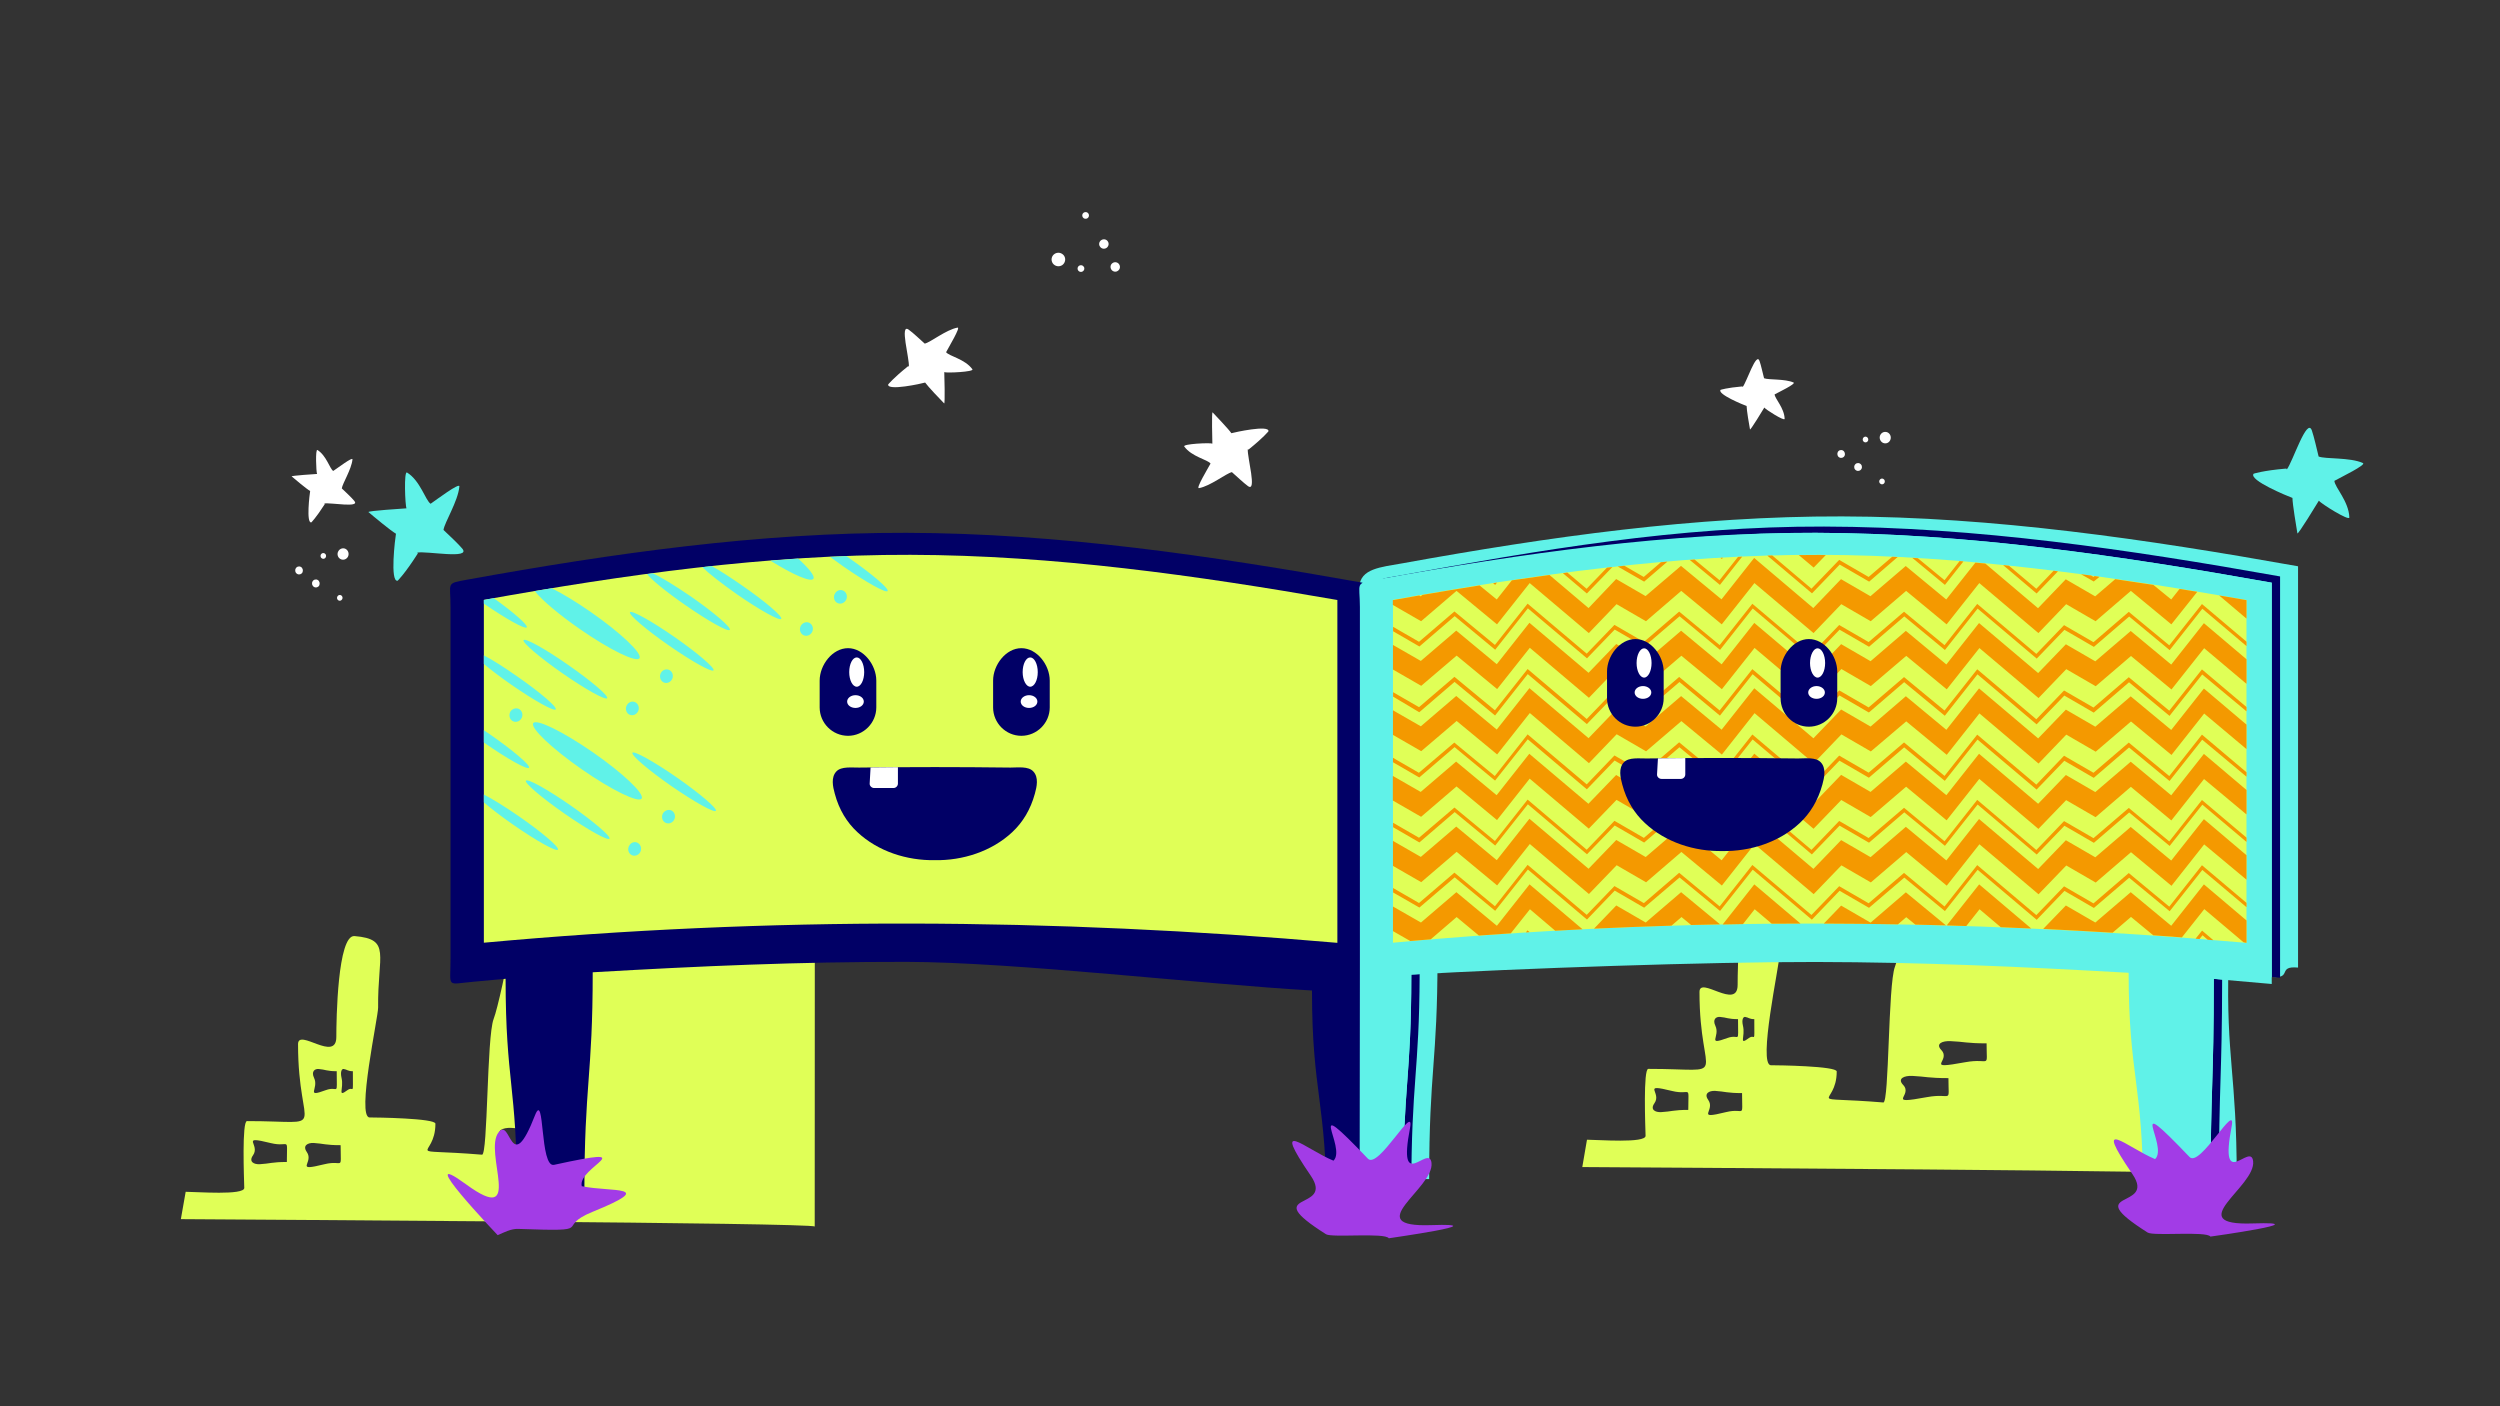
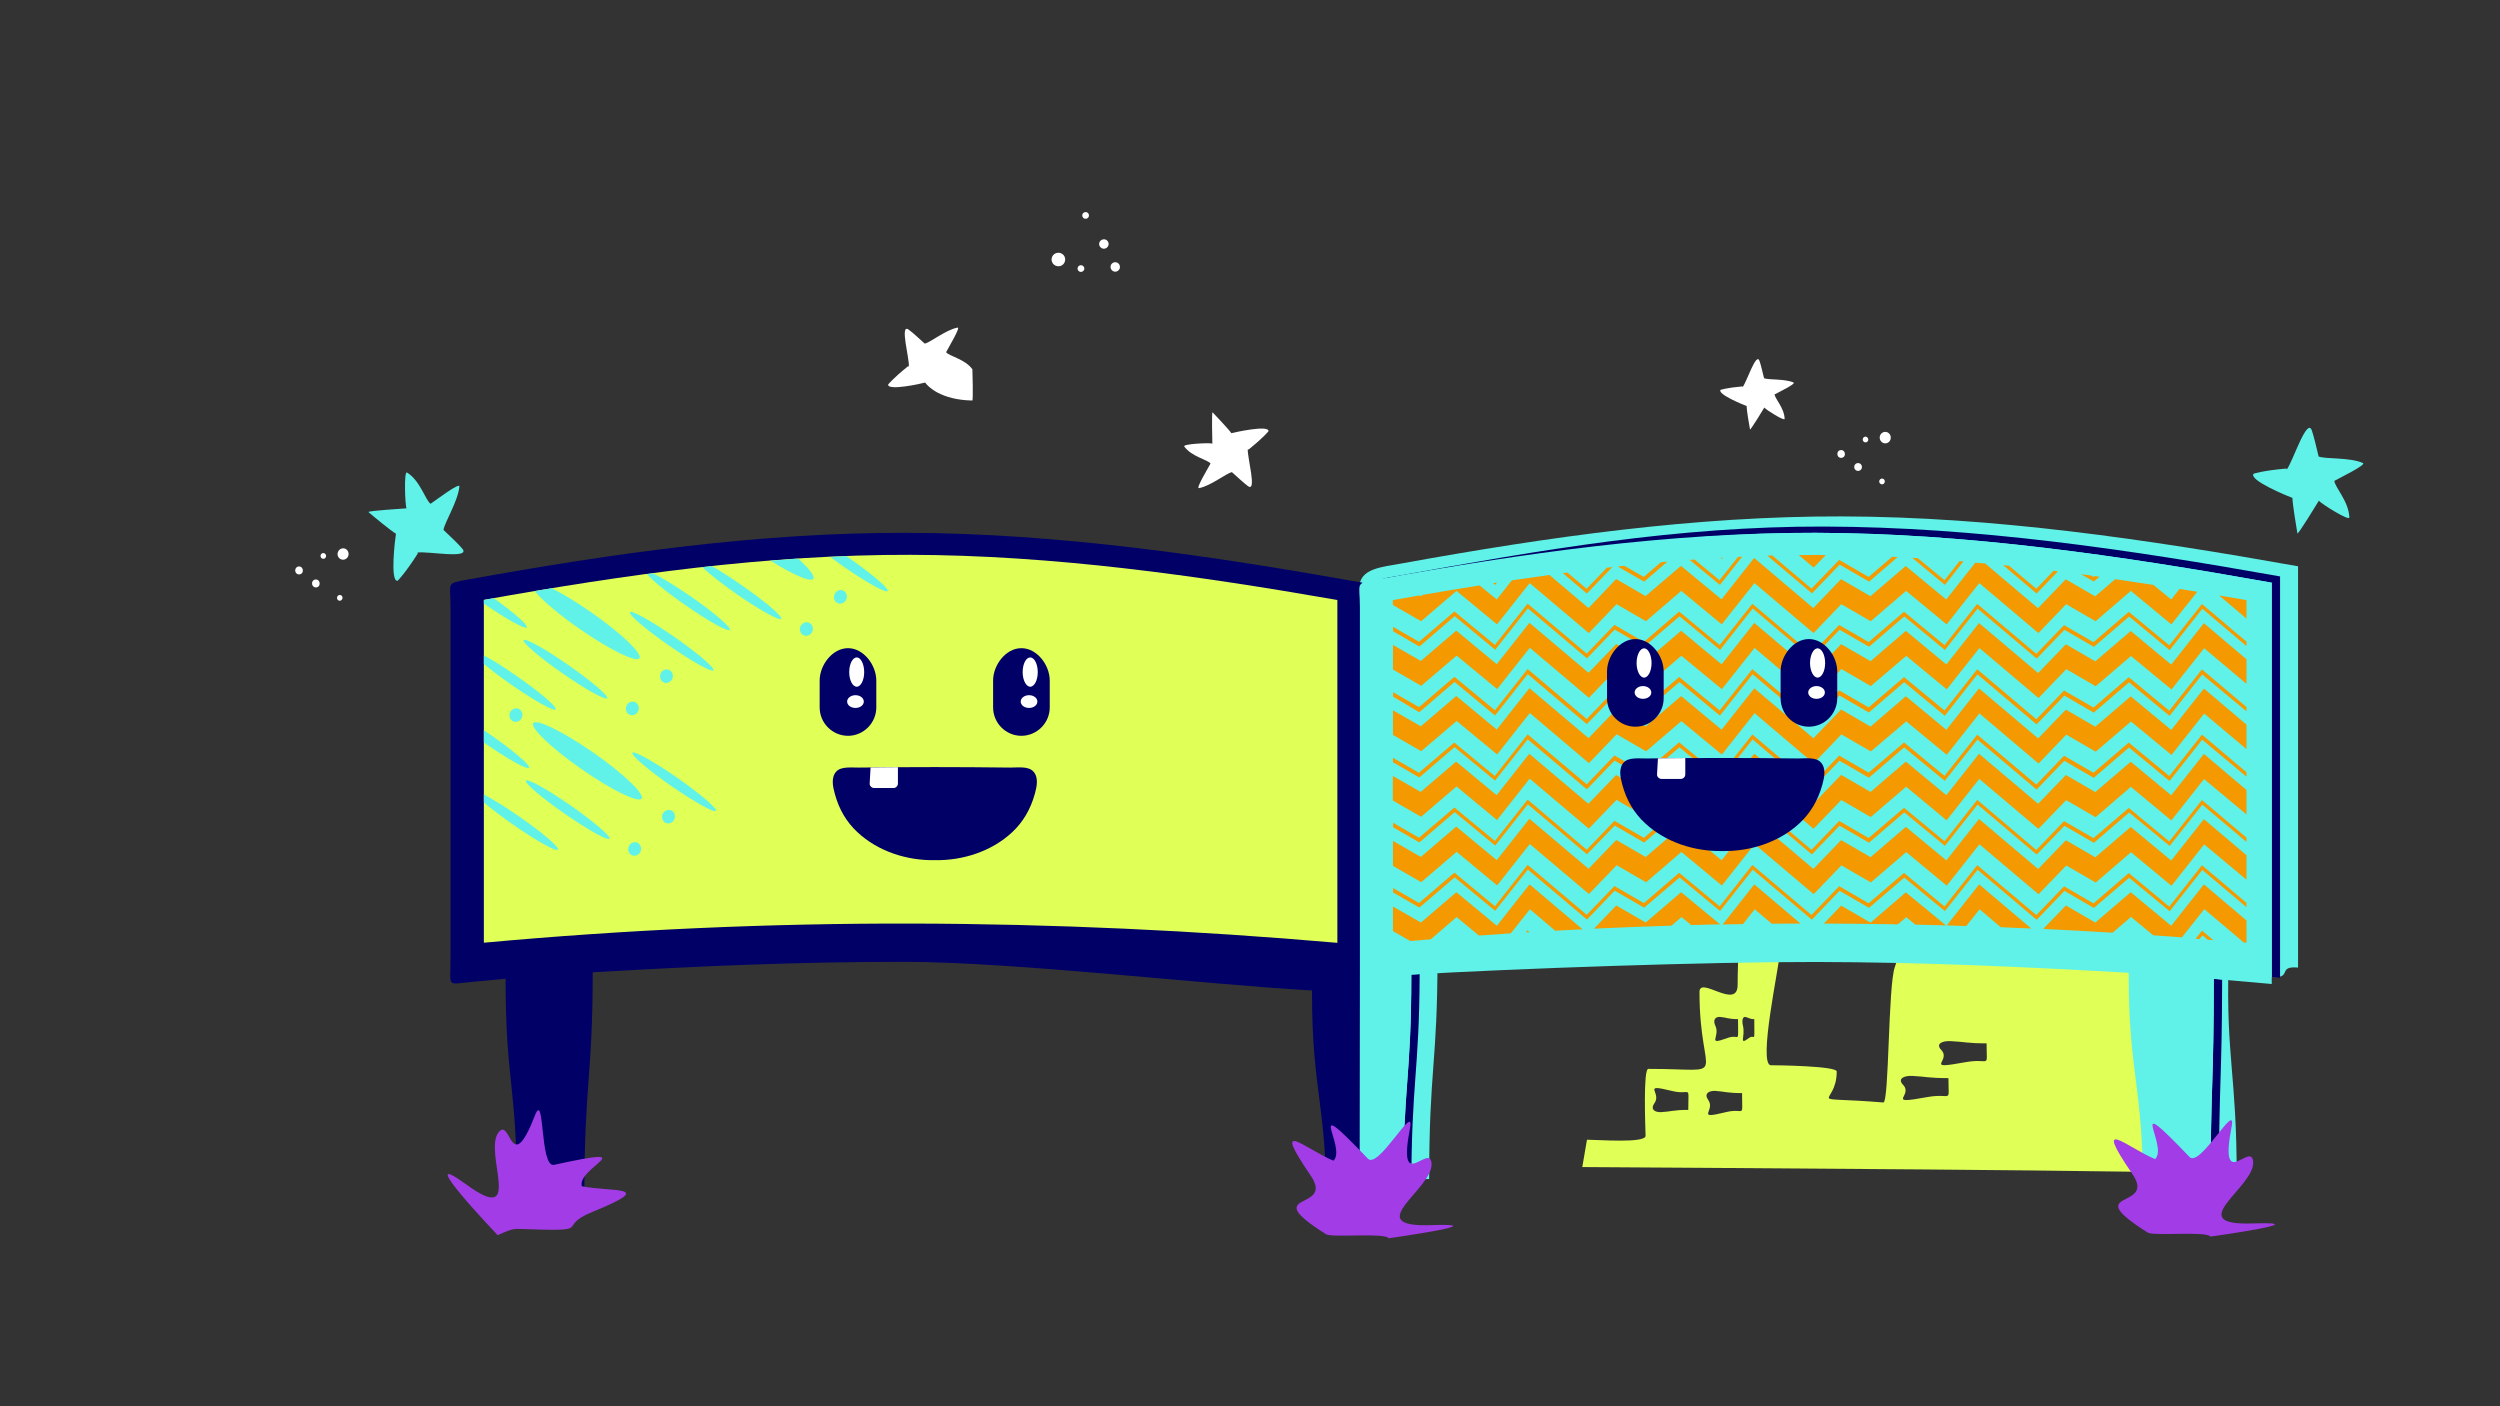
<svg xmlns="http://www.w3.org/2000/svg" id="Camada_1" x="0px" y="0px" viewBox="0 0 1920 1080" style="enable-background:new 0 0 1920 1080;" xml:space="preserve">
  <rect x="0" y="0" width="1920" height="1080" fill="#333333" stroke="none" />
  <style type="text/css">	.st0{fill-rule:evenodd;clip-rule:evenodd;fill:#E0FF57;}	.st1{fill-rule:evenodd;clip-rule:evenodd;fill:#60F2E8;}	.st2{fill-rule:evenodd;clip-rule:evenodd;fill:#010066;}	.st3{fill-rule:evenodd;clip-rule:evenodd;fill:#A23CE6;}	.st4{fill-rule:evenodd;clip-rule:evenodd;fill:#FFFFFF;}	.st5{fill-rule:evenodd;clip-rule:evenodd;fill:#F49900;}</style>
  <path class="st0" d="M1215.2,896.3l3.6-21c8.2,0,45.1,2.9,45-3c-0.2-7.3-1.9-51.4,2.1-51.4c65,0,39.3,11.3,39.3-59.1 c0-12.5,29.3,14.3,29.3-5.4c0-12.6,0.9-78.7,14-77.6c28.5,2.4,17.6,14.3,18.1,54.9c0.1,7.1-16.8,84.4-6.5,84.4 c4.8,0,50.5,0.6,50.5,4.8c0,28-27.9,18.6,35.8,23.8c4.5,0.4,3.6-90.4,8.9-104.2c6.2-16,26.9-124.5,26.9-143.9 c0-36.1-3.7-39.9,43.6-39.9c15.6,0,8.4-3,13.1,20.1c2.9,14.3-2.9,52.4,4.8,52.4c27.4,0,23-4.1,23-42.9c0-16-0.5-10.5,25.7-10.5 c-0.8,8.2,9.7,41.8,0.2,64.1c-0.4,0.8,35.1,20,37.7,5.8c4.2-22.9,7.6-45,5.2-68.7c19.1-3.2,66.5,3,66.5,13.7l-0.1,309.2 C1701.9,898.9,1262.8,896.7,1215.2,896.3L1215.2,896.3z M1490.9,806.4c8.1,8.5-14.4,15.4,18.3,9.4c19.7-3.6,16.5,5.9,16.5-14.5 c-15.4,0-17.4-1.3-27.7-1.7C1491.8,799.3,1486.3,801.5,1490.9,806.4L1490.9,806.4z M1461.6,833.2c8.1,8.4-14.4,15.4,18.3,9.4 c19.7-3.6,16.5,5.9,16.5-14.6c-15.4,0-17.4-1.2-27.7-1.7C1462.5,826,1456.9,828.3,1461.6,833.2L1461.6,833.2z M1270.6,847.3 c6-8.5-10.7-15.4,13.7-9.4c14.7,3.6,12.3-5.9,12.3,14.5c-11.5,0-13,1.3-20.7,1.7C1271.2,854.4,1267.1,852.2,1270.6,847.3 L1270.6,847.3z M1311.9,844.7c6,8.4-10.7,15.4,13.7,9.4c14.7-3.6,12.3,5.9,12.3-14.6c-11.5,0-13-1.2-20.7-1.7 C1312.6,837.6,1308.4,839.8,1311.9,844.7L1311.9,844.7z M1317.4,787.8c4,8.5-7.2,15.4,9.2,9.4c9.8-3.6,8.2,5.9,8.2-14.5 c-7.7,0-8.7-1.3-13.8-1.7C1317.9,780.7,1315.1,782.9,1317.4,787.8L1317.4,787.8z M1338.6,787.8c2,8.5-3.6,15.4,4.6,9.4 c4.9-3.6,4.1,5.9,4.1-14.5c-3.9,0-4.4-1.3-7-1.7C1338.9,780.7,1337.4,782.9,1338.6,787.8L1338.6,787.8z M1490.8,590.5 c6-8.5-10.7-15.4,13.7-9.4c14.7,3.6,12.3-5.9,12.3,14.5c-11.5,0-13,1.3-20.7,1.7C1491.5,597.6,1487.3,595.4,1490.8,590.5 L1490.8,590.5z" />
  <path class="st1" d="M1077.2,432.6c112.5-20.4,225-36.3,337.5-36c116.8,0.3,233.5,17.5,350.2,38.3c0,51.4,0,102.8,0,154.1 c0,51.4,0,102.7,0,154.1c-16.4-1.5-3.9,8.6-20.2,7.2c0,3.1-33.1-12.6-33.2-9.8c-1.9,72.3,6.3,84.8,6.3,163.4c-17.3,0-34.5,0-51.8,0 c0-84.5-11.1-89.9-11.1-169.4c-83.2-4.7-157.1-8.1-240.3-8.3c-83.1-0.1-227.4,4.9-310.6,9.7c0,80.2-6.4,85.3-6.4,169.6 c-17.3,0-16,0.7-33.3,0.7l0.2-182c0-45.1,0-90.1,0-135.2c0-45.1-22.4-93-20.6-138.1C1044.7,436.6,1060.4,435.6,1077.2,432.6 L1077.2,432.6z" />
  <path class="st2" d="M1071.6,442.6c112.5-20.4,216.7-38.5,329.3-38.2c116.8,0.3,233.5,17.5,350.2,38.3c0,51.4,0,102.8,0,154.1 c0,51.4,0,102.7,0,154.1l-6.4-0.6V601.6c0-51.4,0-102.7,0-154.1c-116.8-20.8-233.5-38-350.2-38.3c-112.6-0.3-216.8,17.8-329.3,38.2 c-2.7,0.5-4.8,0.9-6.6,1.3C1059.1,444.7,1061.7,444.3,1071.6,442.6L1071.6,442.6z M1706.6,752.3c-0.1,76.4-2.5,79.5-2.5,159.3h-6.4 c0.1-77,2.5-79.8,2.5-159.9L1706.6,752.3z M1090.3,748.1c-0.3,75.9-6.4,82.4-6.4,165.2c-2.5,0-4.6,0-6.4,0.1 c0.3-79.8,6.4-86.2,6.4-164.9C1086,748.4,1088.1,748.2,1090.3,748.1L1090.3,748.1z" />
-   <path class="st0" d="M138.9,936.3l3.7-21c8.2,0,45.1,2.9,45-3c-0.2-7.3-1.9-51.3,2.1-51.3c65,0,39.2,11.3,39.2-59.1 c0-12.5,29.4,14.3,29.4-5.5c0-12.6,0.9-78.7,14-77.5c28.5,2.4,17.6,14.3,18.1,54.9c0.1,7.1-16.8,84.4-6.5,84.4 c4.8,0,50.5,0.6,50.5,4.8c0,28-27.9,18.6,35.8,23.8c4.5,0.4,3.6-90.4,8.9-104.2c6.2-16,26.9-124.5,26.9-143.9 c0-36.1-3.8-39.9,43.6-39.9c15.6,0,8.4-3,13.1,20.1c2.9,14.3-2.9,52.4,4.8,52.4c27.4,0,23-4.1,23-42.9c0-16-0.5-10.5,25.7-10.5 c-0.9,8.2,9.7,41.8,0.2,64.1c-0.4,0.8,35.1,20,37.7,5.8c4.2-22.9,7.6-45,5.2-68.7c19.1-3.2,66.5,3,66.5,13.7L625.7,942 C625.6,939,186.6,936.7,138.9,936.3L138.9,936.3z M414.7,846.4c8.1,8.5-14.4,15.4,18.3,9.4c19.7-3.6,16.5,5.9,16.5-14.5 c-15.4,0-17.4-1.3-27.7-1.7C415.6,839.3,410,841.5,414.7,846.4L414.7,846.4z M385.3,873.1c8.1,8.5-14.4,15.4,18.3,9.4 c19.7-3.6,16.5,5.9,16.5-14.6c-15.4,0-17.4-1.2-27.7-1.7C386.2,866,380.6,868.3,385.3,873.1L385.3,873.1z M194.3,887.3 c6-8.5-10.7-15.4,13.7-9.4c14.7,3.6,12.3-5.9,12.3,14.5c-11.5,0-13.1,1.3-20.7,1.7C195,894.4,190.8,892.2,194.3,887.3L194.3,887.3z  M235.6,884.7c6,8.4-10.7,15.4,13.7,9.4c14.7-3.6,12.3,5.9,12.3-14.6c-11.5,0-13-1.2-20.7-1.7C236.3,877.6,232.2,879.8,235.6,884.7 L235.6,884.7z M241.2,827.8c4,8.4-7.2,15.4,9.1,9.4c9.9-3.6,8.3,5.9,8.3-14.5c-7.7,0-8.7-1.3-13.8-1.7 C241.6,820.7,238.9,823,241.2,827.8L241.2,827.8z M262.3,827.8c2,8.4-3.6,15.4,4.6,9.4c4.9-3.6,4.1,5.9,4.1-14.5 c-3.9,0-4.4-1.3-7-1.7C262.5,820.7,261.2,823,262.3,827.8L262.3,827.8z M414.6,630.5c6-8.5-10.7-15.4,13.7-9.4 c14.7,3.6,12.3-5.9,12.3,14.5c-11.4,0-13,1.3-20.7,1.7C415.2,637.6,411.1,635.4,414.6,630.5L414.6,630.5z" />
  <path class="st2" d="M358.7,445.2c112.5-20.4,225-36.3,337.5-36c116.8,0.3,233.5,17.5,350.2,38.3c0,51.4,0,102.8,0,154.1 c0,51.4,0,102.7,0,154.1l-2.2,163.1c-17.3,0-8.2,11.3-25.4,11.3c0-84.5-11.2-89.9-11.2-169.4c-83.2-4.7-228.3-21.8-311.4-22 c-83.1-0.1-157.8,3.2-241,8c0,80.2-6.4,85.3-6.4,169.6c-17.3,0-34.5,0-51.8,0c0-82.3-8.7-85.1-8.7-164.6 c-10.5,0.9-14.4,1.3-24.9,2.3c-21,1.9-17.4,4.9-17.4-17.3c0-45.1,0-90.1,0-135.2c0-45.1,0-90.2,0-135.3 C346.1,447.2,342,448.2,358.7,445.2L358.7,445.2z" />
  <path class="st3" d="M382.2,948.6c-0.1-0.1-66.7-70-24.2-39c45.4,33.2,12.8-25,25-40.1c9.5-11.7,9,35.7,27.9-13 c7.6-19.3,3.5,40.5,14.6,38.1c70.8-15.5,17.6,1.9,21.3,16.4c22.8,4.8,59-1,8.5,19.6c-30.6,12.4,5.2,15.4-57.4,13.2 C392.5,943.6,387.1,946.5,382.2,948.6L382.2,948.6z" />
  <path class="st1" d="M1760.6,382.4c-3.1-1.1-34-13.7-29.8-18.6c0,0,7.1-2.4,24.6-3.9c0.6-0.1,0.5-0.2,0.9,0.6 c4.5-5.8,15.5-40.5,19.2-29.9c1.7,4.9,3.8,14.4,5.2,20c5.2,2.1,24,0.5,34,5c3,1.3-17.1,11-21.9,13.7c0.3,4.9,11.1,15.7,11.5,28.1 c0.1,3.1-22.1-10.8-23.4-12.9c-1.2,2-16.2,26.6-16.5,25.1C1763.6,404.8,1760.6,387,1760.6,382.4L1760.6,382.4z" />
  <path class="st0" d="M1027.1,724.1c0-42.9,0-85.8,0-128.8c0-44.8,0-89.6,0-134.5c-108.3-18.9-217.9-34.4-327.9-34.7 c-110-0.3-219.5,15.2-327.6,34.6c0,44.9,0,89.7,0,134.6c0,42.9,0,85.8,0,128.7c108.8-10,218.6-14.9,327.7-14.7 C808.6,709.5,918.1,714.6,1027.1,724.1L1027.1,724.1z" />
  <path class="st1" d="M650,427.1c-4.2,0.2-8.4,0.4-12.5,0.6c3.1,2.3,6.5,4.7,10,7.2c17.7,12.3,33.1,20.9,34.2,19 c1.2-1.8-12.2-13.3-30-25.6C651.1,427.9,650.6,427.5,650,427.1L650,427.1z M613,429c-7.1,0.5-14.2,1-21.3,1.6 c17.3,10.8,31.1,16.8,33,13.9C626,442.4,621.3,436.6,613,429L613,429z M546.7,434.8c-2.4,0.3-4.8,0.5-7.3,0.8 c5,4.9,14.8,12.5,26.4,20.7c17.7,12.3,33.1,20.8,34.2,19c1.2-1.8-12.2-13.3-30-25.6C561.1,443.5,552.9,438.2,546.7,434.8 L546.7,434.8z M501.3,440.3c-1.5,0.2-2.9,0.4-4.3,0.6c2.9,4,14.7,13.7,29.3,23.8c17.7,12.3,33,20.9,34.2,19 c1.2-1.8-12.2-13.3-29.9-25.6C518.3,449.7,507.4,443,501.3,440.3L501.3,440.3z M423.8,451.8c-4.4,0.7-8.7,1.5-13.1,2.2 c5.6,7,18.6,18,34.6,29.1c23,16,43.5,26,45.8,22.4c2.4-3.6-14.4-19.5-37.4-35.5C442.5,462.2,432,455.9,423.8,451.8L423.8,451.8z  M379.2,459.4c-2.5,0.5-5.1,0.9-7.6,1.4v2.8c17.2,11.8,31.8,20,33,18.2C405.6,480.1,394.6,470.4,379.2,459.4L379.2,459.4z  M371.6,503.3v6.6c5.3,4.5,12.7,10.1,21,15.9c17.7,12.3,33.1,20.8,34.2,19c1.2-1.8-12.2-13.3-30-25.6 C387,512.3,377.9,506.6,371.6,503.3L371.6,503.3z M371.6,560.8v9.4l0.5,0.4c17.7,12.3,33,20.9,34.2,19c1.2-1.8-12.3-13.3-30-25.6 C374.7,562.9,373.1,561.8,371.6,560.8L371.6,560.8z M371.6,610.2v6c5.4,4.7,13.5,10.9,22.7,17.3c17.7,12.3,33.1,20.9,34.2,19 c1.2-1.8-12.2-13.3-30-25.6C387.8,619.5,377.9,613.4,371.6,610.2L371.6,610.2z M622.2,478.7c2.2,1.6,2.8,4.8,1.2,7.2 c-1.6,2.4-4.6,3.1-6.9,1.6c-2.3-1.6-2.8-4.8-1.3-7.2C616.8,477.9,619.9,477.1,622.2,478.7L622.2,478.7z M648.3,454 c2.2,1.6,2.8,4.8,1.2,7.2c-1.6,2.4-4.6,3.1-6.9,1.6c-2.2-1.5-2.8-4.8-1.2-7.2C642.9,453.1,646,452.4,648.3,454L648.3,454z  M488.5,539.7c2.2,1.6,2.8,4.8,1.2,7.2s-4.6,3.1-6.9,1.6c-2.2-1.6-2.8-4.8-1.2-7.2C483.2,538.8,486.2,538.1,488.5,539.7L488.5,539.7 z M436.4,510.7c17.7,12.3,31.1,23.7,29.9,25.5s-16.5-6.7-34.2-19s-31.1-23.8-30-25.6C403.3,489.8,418.7,498.3,436.4,510.7 L436.4,510.7z M518,489.2c17.7,12.3,31.1,23.8,30,25.6c-1.2,1.8-16.5-6.7-34.2-19s-31.1-23.8-30-25.6 C485,468.4,500.3,476.9,518,489.2L518,489.2z M514.6,514.9c2.3,1.6,2.8,4.8,1.3,7.2c-1.6,2.4-4.6,3.2-6.9,1.6 c-2.2-1.6-2.8-4.8-1.2-7.3C509.3,514.1,512.3,513.4,514.6,514.9L514.6,514.9z M399.1,544.8c2.2,1.6,2.8,4.8,1.2,7.2 s-4.6,3.1-6.9,1.6c-2.3-1.6-2.8-4.8-1.3-7.3C393.8,544,396.9,543.3,399.1,544.8L399.1,544.8z M490.2,647.6c2.3,1.6,2.8,4.8,1.3,7.2 c-1.6,2.4-4.7,3.1-6.9,1.6c-2.3-1.6-2.8-4.8-1.2-7.2C484.9,646.7,488,646,490.2,647.6L490.2,647.6z M438.1,618.5 c17.7,12.3,31.1,23.8,30,25.6c-1.2,1.8-16.5-6.7-34.2-19s-31.1-23.7-30-25.5C405.1,597.7,420.4,606.2,438.1,618.5L438.1,618.5z  M519.8,597.1c17.7,12.3,31.1,23.8,30,25.6c-1.2,1.8-16.5-6.8-34.2-19c-17.7-12.3-31.1-23.8-29.9-25.6 C486.7,576.3,502.1,584.8,519.8,597.1L519.8,597.1z M516.3,622.8c2.2,1.6,2.8,4.8,1.2,7.2s-4.6,3.1-6.9,1.6 c-2.3-1.6-2.8-4.8-1.3-7.2C511,622,514.1,621.3,516.3,622.8L516.3,622.8z M455.4,577.8c23,16,39.7,31.8,37.4,35.5 c-2.3,3.6-22.9-6.4-45.9-22.4s-39.7-31.8-37.4-35.5C411.9,551.8,432.4,561.9,455.4,577.8L455.4,577.8z" />
  <path class="st4" d="M1341.4,311.8c-2.1-0.7-22.7-9.1-20-12.4c0,0,4.8-1.6,16.4-2.6c0.5-0.1,0.3-0.1,0.6,0.4 c3.1-3.9,10.4-27.1,12.9-20c1.2,3.3,2.5,9.6,3.5,13.3c3.5,1.4,16,0.3,22.7,3.3c2,0.9-11.4,7.4-14.6,9.1c0.2,3.3,7.5,10.5,7.7,18.8 c0.1,2.1-14.8-7.3-15.6-8.7c-0.8,1.4-10.8,17.8-11,16.8C1343.4,326.8,1341.4,314.8,1341.4,311.8L1341.4,311.8z" />
-   <path class="st4" d="M1500.8,578.2c2.1,0.7,22.7,9.1,19.9,12.4c0,0-4.7,1.6-16.4,2.6c-0.5,0.1-0.4,0.1-0.7-0.4 c-3,3.9-10.3,27.1-12.8,20c-1.2-3.3-2.6-9.6-3.5-13.3c-3.5-1.4-16-0.3-22.7-3.3c-2-0.9,11.4-7.4,14.6-9.1 c-0.2-3.3-7.5-10.5-7.7-18.8c-0.1-2.1,14.8,7.3,15.6,8.7c0.8-1.4,10.8-17.8,11-16.8C1498.8,563.2,1500.8,575.1,1500.8,578.2 L1500.8,578.2z" />
-   <path class="st1" d="M1668.9,667.1c2.5-0.9,26.8-10.8,23.5-14.7c0,0-5.6-1.9-19.4-3.2c-0.5,0-0.4-0.1-0.7,0.5 c-3.6-4.5-12.2-31.9-15.2-23.5c-1.4,3.9-3,11.3-4.1,15.7c-4.1,1.7-18.9,0.4-26.9,3.9c-2.3,1.1,13.5,8.7,17.3,10.7 c-0.3,3.9-8.8,12.4-9.1,22.2c-0.1,2.4,17.4-8.5,18.4-10.2c1,1.6,12.8,21,13,19.9C1666.6,684.8,1668.9,670.8,1668.9,667.1 L1668.9,667.1z" />
  <path class="st4" d="M1672.1,567.5c-2.1-0.7-22.7-9.1-20-12.4c0,0,4.8-1.6,16.4-2.6c0.5-0.1,0.3-0.1,0.6,0.4 c3.1-3.9,10.3-27.1,12.9-20c1.2,3.3,2.5,9.6,3.5,13.4c3.5,1.4,16,0.3,22.7,3.3c2,0.9-11.4,7.4-14.6,9.1c0.2,3.3,7.4,10.5,7.7,18.8 c0.1,2.1-14.8-7.3-15.6-8.7c-0.9,1.4-10.8,17.8-11,16.8C1674.1,582.5,1672.1,570.6,1672.1,567.5L1672.1,567.5z" />
  <path class="st4" d="M1361.4,568.5c1.6,0,2.9,1.4,2.9,3c0,1.7-1.3,3.1-2.9,3.1s-2.9-1.4-2.9-3.1 C1358.5,569.8,1359.8,568.5,1361.4,568.5L1361.4,568.5z M1358.8,608c1.2,0,2.1,1,2.1,2.2s-0.9,2.2-2.1,2.2s-2.1-1-2.1-2.2 C1356.6,608.9,1357.6,608,1358.8,608L1358.8,608z M1379.8,580.9c1.2,0,2.2,1,2.2,2.2s-1,2.2-2.2,2.2s-2.1-1-2.1-2.2 C1377.7,581.9,1378.7,580.9,1379.8,580.9L1379.8,580.9z M1388.4,591.8c2.4,0,4.2,2,4.2,4.4c0,2.5-1.9,4.4-4.2,4.4 c-2.4,0-4.2-2-4.2-4.4C1384.2,593.8,1386,591.8,1388.4,591.8L1388.4,591.8z M1359.3,585c1.6,0,2.9,1.4,2.9,3.1c0,1.7-1.3,3-2.9,3 s-3-1.4-3-3C1356.3,586.4,1357.7,585,1359.3,585L1359.3,585z" />
  <path class="st4" d="M1647.2,751.3c-1.6,0-3-1.4-3-3.1c0-1.7,1.4-3,3-3s2.9,1.4,2.9,3C1650.1,750,1648.8,751.3,1647.2,751.3 L1647.2,751.3z M1649.8,711.8c-1.2,0-2.2-1-2.2-2.2s1-2.2,2.2-2.2s2.1,1,2.1,2.2S1651,711.8,1649.8,711.8L1649.8,711.8z  M1628.7,738.9c-1.2,0-2.1-1-2.1-2.2s1-2.2,2.1-2.2c1.2,0,2.2,1,2.2,2.2C1630.9,737.9,1629.9,738.9,1628.7,738.9L1628.7,738.9z  M1620.2,728c-2.4,0-4.2-2-4.2-4.4c0-2.5,1.9-4.4,4.2-4.4s4.2,2,4.2,4.4C1624.4,726,1622.6,728,1620.2,728L1620.2,728z  M1649.3,734.8c-1.6,0-2.9-1.4-2.9-3.1c0-1.7,1.3-3.1,2.9-3.1s2.9,1.4,2.9,3.1C1652.3,733.4,1650.9,734.8,1649.3,734.8L1649.3,734.8 z" />
  <path class="st1" d="M1057,445.2c112.5-20.4,225-36.3,337.5-36c116.8,0.3,233.5,17.5,350.2,38.3c0,51.4,0,102.8,0,154.1 c0,51.4,0,102.7,0,154.1c-16.4-1.5-28.2-2.5-44.5-3.9c0,81.7-2.5,83-2.5,164.7c-17.3,0-34.5,0-51.8,0c0-84.5-11.1-89.9-11.1-169.4 c-83.2-4.7-157.1-8.1-240.3-8.3c-83.1-0.1-227.4,4.9-310.6,9.7c0,80.2-6.4,85.3-6.4,169.6c-17.3,0-16,0.7-33.3,0.7l0.2-182 c0-45.1,0-90.1,0-135.2c0-45.1,0-90.2,0-135.3C1044.4,447.2,1040.2,448.2,1057,445.2L1057,445.2z" />
  <path class="st3" d="M1697.6,949.7c0.2,0,84.5-11.8,32.6-10.1c-55.5,1.9,2.5-28.2,0.2-47.8c-1.8-15.2-26.4,24.8-16.5-26.7 c3.9-20.4-24.3,31.9-32.3,23.5c-51-53.3-15.7-8.5-26.5,1.6c-21.6-9-48.8-34.4-17.4,11.5c19,27.8-41.8,11,11.7,44.9 C1654.1,949.5,1694.6,945.3,1697.6,949.7L1697.6,949.7z" />
  <path class="st1" d="M304.1,409.9c-0.6,3.3-4.8,37.4,1.3,36.1c0,0,5.5-5.3,15.2-20.5c0.4-0.5,0.4-0.3-0.1-1.1 c7.1-1.4,41.6,5.4,34.5-3.1c-3.3-3.9-10.3-10.4-14.4-14.3c0.8-5.8,11.2-22.1,12.2-33.4c0.3-3.3-17.6,10.2-22.1,13.3 c-4-2.7-7.9-17.7-18.1-24c-2.5-1.6-1.5,25.3-0.4,27.5c-2.3,0.2-30.2,1.9-29.2,2.9C286.6,396.4,300.2,407.7,304.1,409.9L304.1,409.9z " />
-   <path class="st4" d="M238.2,377.1c-0.4,2.2-3.2,25,0.9,24.1c0,0,3.6-3.5,10.1-13.7c0.3-0.4,0.3-0.2-0.1-0.8c4.7-0.9,27.8,3.6,23-2 c-2.2-2.7-6.9-7-9.6-9.6c0.5-3.8,7.5-14.7,8.2-22.3c0.2-2.2-11.7,6.9-14.8,8.9c-2.7-1.8-5.2-11.8-12.1-16.1 c-1.7-1.1-1,16.9-0.3,18.4c-1.5,0.1-20.2,1.3-19.5,1.9C226.5,368,235.5,375.6,238.2,377.1L238.2,377.1z" />
-   <path class="st0" d="M1725.3,724.1c0-42.9,0-85.8,0-128.8c0-44.8,0-89.6,0-134.5c-108.3-18.9-217.9-34.4-327.9-34.7 c-109.9-0.3-219.5,15.2-327.6,34.6c0,44.9,0,89.7,0,134.6c0,42.9,0,85.8,0,128.7c108.8-10,218.6-14.9,327.7-14.7 C1506.8,709.5,1616.4,714.6,1725.3,724.1L1725.3,724.1z" />
  <path class="st5" d="M1725.3,724.1v-17.2l-32.7-27.7l-25.1,31.8l-31.1-25.8l-27.2,23.3l-22.6-13.1l-17.4,18 c17.8,0.9,35.6,1.8,53.3,2.9l14.1-12.1l17.1,14.1c7.4,0.5,14.7,1,22,1.6l17.2-21.7l30.2,25.5L1725.3,724.1z M1725.3,696.7v-3.3 l-34.2-28.9l-25.1,31.8l-31.1-25.8l-27.1,23.3l-22.6-13.1l-21.3,22.1l-45.4-38.4l-25.1,31.8l-31.1-25.8l-27.2,23.3l-22.6-13.1 l-21.3,22.1l-45.4-38.4l-25.1,31.8l-31.1-25.8l-27.1,23.3l-22.6-13.1l-21.3,22.1l-45.4-38.4l-25.1,31.8l-31.1-25.8l-27.2,23.3 l-19.9-11.5v3.4l20.2,11.6l27.1-23.2l31.1,25.7l25.1-31.7l45.4,38.4l21.3-22.2l22.6,13.1l27.2-23.2l31.1,25.7l25.1-31.7l45.4,38.4 l21.3-22.2l22.6,13.1l27.1-23.2l31.2,25.7l25.1-31.7l45.4,38.4l21.3-22.2l22.6,13.1l27.1-23.2l31.1,25.7l25.1-31.7L1725.3,696.7z  M1725.3,675.6v-18.8l-32.7-27.7l-25.1,31.8l-31.1-25.8l-27.2,23.3l-22.6-13.1l-21.3,22.1l-45.4-38.4l-25.1,31.8l-31.1-25.8 l-27.1,23.3l-22.6-13.1l-21.3,22.1l-45.4-38.4l-25.1,31.8l-31.1-25.8l-27.2,23.3l-22.6-13.1l-21.3,22.1l-45.4-38.4l-25.1,31.8 l-31.1-25.8l-27.2,23.3l-21.4-12.3V665l21.7,12.5l27.2-23.3l31.1,25.8l25.1-31.8l45.4,38.4l21.3-22.1l22.6,13.1l27.1-23.3l31.1,25.8 l25.1-31.8l45.4,38.4l21.3-22.1l22.6,13.1l27.2-23.3l31.1,25.8l25.1-31.8l45.4,38.4l21.3-22.1l22.6,13.1l27.1-23.3l31.1,25.8 l25.1-31.8L1725.3,675.6z M1725.3,646.6v-3.3l-34.2-28.9l-25.1,31.8l-31.1-25.7l-27.1,23.2l-22.6-13.1l-21.3,22.2l-45.4-38.5 l-25.1,31.8l-31.1-25.7l-27.2,23.2l-22.6-13.1l-21.3,22.2l-45.4-38.5l-25.1,31.8l-31.1-25.7l-27.1,23.2l-22.6-13.1l-21.3,22.2 l-45.4-38.5l-25.1,31.8l-31.1-25.7l-27.2,23.2l-19.9-11.5v3.4l20.2,11.7l27.1-23.3l31.1,25.7l25.1-31.7l45.4,38.4l21.3-22.1 l22.6,13.1l27.2-23.3l31.1,25.7l25.1-31.7l45.4,38.4l21.3-22.1l22.6,13.1l27.1-23.3l31.2,25.7l25.1-31.7l45.4,38.4l21.3-22.1 l22.6,13.1l27.1-23.3l31.1,25.7l25.1-31.7L1725.3,646.6z M1725.3,625.5v-18.8l-32.7-27.7l-25.1,31.8l-31.1-25.8l-27.2,23.3 l-22.6-13.1l-21.3,22.1l-45.4-38.4l-25.1,31.8l-31.1-25.8l-27.1,23.3l-22.6-13.1l-21.3,22.1l-45.4-38.4l-25.1,31.8L1291,585 l-27.2,23.3l-22.6-13.1l-21.3,22.1l-45.4-38.4l-25.1,31.8l-31.1-25.8l-27.2,23.3l-21.4-12.3v18.9l21.7,12.5l27.2-23.3l31.1,25.8 l25.1-31.8l45.4,38.4l21.3-22.1l22.6,13.1l27.1-23.3l31.1,25.8l25.1-31.8l45.4,38.4l21.3-22.1l22.6,13.1l27.2-23.3L1495,630 l25.1-31.8l45.4,38.4l21.3-22.1l22.6,13.1l27.1-23.3l31.1,25.8l25.1-31.8L1725.3,625.5z M1725.3,596.5v-1.2v-2.2l-34.2-28.9 L1666,596l-31.1-25.7l-27.1,23.2l-22.6-13.1l-21.3,22.2l-45.4-38.4l-25.1,31.7l-31.1-25.7l-27.2,23.2l-22.6-13.1l-21.3,22.2 l-45.4-38.4l-25.1,31.7l-31.1-25.7l-27.1,23.2l-22.6-13.1l-21.3,22.2l-45.4-38.4l-25.2,32l-31.1-25.7l-27.2,23.2l-19.9-11.5v3.4 l20.2,11.7l27.1-23.3l31.1,25.7l25.1-31.7l45.4,38.4l21.3-22.1l22.6,13.1l27.2-23.3l31.1,25.7l25.1-31.7l45.4,38.4l21.3-22.1 l22.6,13.1l27.1-23.3l31.2,25.7l25.1-31.7l45.4,38.4l21.3-22.1l22.6,13.1l27.1-23.3l31.1,25.7l25.1-31.7L1725.3,596.5z  M1725.3,575.3v-18.8l-32.7-27.7l-25.1,31.8l-31.1-25.8l-27.2,23.3l-22.6-13.1l-21.3,22.1l-45.4-38.4l-25.1,31.8l-31.1-25.8 l-27.1,23.3l-22.6-13.1l-21.3,22.1l-45.4-38.4l-25.1,31.8l-31.1-25.8l-27.2,23.3l-22.6-13.1l-21.3,22.1l-45.4-38.4l-25.1,31.8 l-31.1-25.8l-27.2,23.3l-21.4-12.3v18.9l21.7,12.5l27.2-23.2l31.1,25.7l25.1-31.8l45.4,38.5l21.3-22.2l22.6,13.1l27.1-23.2 l31.1,25.7l25.1-31.8l45.4,38.5l21.3-22.2l22.6,13.1L1464,554l31.1,25.7l25.1-31.8l45.4,38.5l21.3-22.2l22.6,13.1l27.1-23.2 l31.1,25.7l25.1-31.8L1725.3,575.3z M1725.3,546.3V543l-34.2-28.9l-25.1,31.7l-31.1-25.7l-27.1,23.3l-22.6-13.1l-21.3,22.1 l-45.4-38.4l-25.1,31.7l-31.1-25.7l-27.2,23.3l-22.6-13.1l-21.3,22.1l-45.4-38.4l-25.1,31.7l-31.1-25.7l-27.1,23.3l-22.6-13.1 l-21.3,22.1l-45.4-38.4l-25.1,31.7l-31.1-25.7l-27.2,23.3l-19.9-11.5v3.4l20.1,12l27.1-23.3l31.1,25.8l25.1-31.8l45.4,38.4L1240,534 l22.6,13.1l27.2-23.3l31.1,25.8l25.1-31.8l45.4,38.4l21.3-22.1l22.6,13.1l27.1-23.3l31.2,25.8l25.1-31.8l45.4,38.4l21.3-22.1 l22.6,13.1l27.1-23.3l31.1,25.8l25.1-31.8L1725.3,546.3z M1725.3,525.2v-18.9l-32.7-27.7l-25.1,31.8l-31.1-25.8l-27.2,23.3 l-22.6-13.1l-21.3,22.1l-45.4-38.4l-25.1,31.8l-31.1-25.8l-27.1,23.3l-22.6-13.1l-21.3,22.1l-45.4-38.4l-25.1,31.8l-31.1-25.8 l-27.2,23.3l-22.6-13.1l-21.3,22.1l-45.4-38.4l-25.1,31.8l-31.1-25.8l-27.2,23.3l-21.4-12.3v18.9l21.7,12.5l27.2-23.2l31.1,25.7 l25.1-31.7l45.4,38.4l21.3-22.2l22.6,13.1l27.1-23.2l31.1,25.7l25.1-31.7l45.4,38.4l21.3-22.2l22.6,13.1l27.2-23.2l31.1,25.7 l25.1-31.7l45.4,38.4l21.3-22.2l22.6,13.1l27.1-23.2l31.1,25.7l25.1-31.7L1725.3,525.2z M1725.3,496.2v-3.4l-34.2-28.9l-25.1,31.7 l-31.1-25.7l-27.1,23.3l-22.6-13.1l-21.3,22.1l-45.4-38.4l-25.1,31.7l-31.1-25.7l-27.2,23.3l-22.6-13.1l-21.3,22.1l-45.4-38.4 l-25.1,31.7l-31.1-25.7l-27.1,23.3l-22.6-13.1l-21.3,22.1l-45.4-38.4l-25.1,31.7l-31.1-25.7l-27.2,23.3l-19.9-11.5v3.4l20.2,11.7 l27.1-23.3l31.1,25.8l25.1-31.8l45.4,38.4l21.3-22.1l22.6,13.1l27.2-23.3l31.1,25.8l25.1-31.8l45.4,38.4l21.3-22.1l22.6,13.1 l27.1-23.3l31.2,25.8l25.1-31.8l45.4,38.4l21.3-22.1l22.6,13.1l27.1-23.3l31.1,25.8l25.1-31.8L1725.3,496.2z M1725.3,475.1v-14.2 c-7-1.2-14-2.4-21-3.6L1725.3,475.1z M1687.5,454.5c-4.5-0.8-9.1-1.5-13.6-2.2l-6.4,8.1l-13.7-11.2c-9.7-1.5-19.5-3-29.3-4.4 l-15.4,13.2l-22.6-13.1l-21.3,22.2l-40.5-34.3c-2.5-0.3-5.1-0.5-7.6-0.7l-22.4,28.3l-31.1-25.7l-27.1,23.2l-22.6-13.1l-21.3,22.2 l-45.4-38.5l-25.1,31.8l-31.1-25.7l-27.2,23.2l-22.6-13.1L1220,467l-30-25.4c-9.6,1.3-19.3,2.7-28.9,4.1l-11.6,14.7l-13.2-10.8 c-14.6,2.3-29.3,4.8-43.9,7.3l-1.3,1.1l-1.1-0.7c-6.8,1.2-13.5,2.4-20.3,3.6v3.7l21.7,12.5l27.2-23.3l31.1,25.7l25.1-31.7l45.4,38.4 l21.3-22.2l22.6,13.1l27.1-23.3l31.1,25.7l25.1-31.7l45.4,38.4l21.3-22.2l22.6,13.1l27.2-23.3l31.1,25.7l25.1-31.7l45.4,38.4 l21.3-22.2l22.6,13.1l27.1-23.3l31.1,25.7L1687.5,454.5z M1612.4,443l-3.8-0.6l-0.8,0.7l-1.8-1.1c-2.6-0.4-5.2-0.7-7.8-1l9.8,5.6 L1612.4,443z M1580.5,438.8l-3.3-0.5l-13.3,13.9l-21-17.7c-1.5-0.2-3-0.3-4.5-0.5l25.7,21.8L1580.5,438.8z M1507.9,431.2 c-1-0.1-2-0.2-2.9-0.3l-11.6,14.7l-20.5-16.9c-1.4-0.1-2.9-0.2-4.3-0.3l25.1,20.8L1507.9,431.2z M1457.4,427.8 c-1.4-0.1-2.8-0.2-4.2-0.2l-18.1,15.5l-22.6-13.1l-21.3,22.1l-30.1-25.5c-1.3,0-2.5,0.1-3.8,0.1l34.3,29l21.3-22.1l22.6,13.1 L1457.4,427.8z M1402.2,426.3c-1.6,0-3.2-0.1-4.8-0.1c-5.3,0-10.6,0.1-15.9,0.1l11.4,9.6L1402.2,426.3z M1338,427.5 c-1.1,0.1-2.1,0.1-3.2,0.2l-14.2,17.9l-19.2-15.9c-1.3,0.1-2.5,0.2-3.7,0.3l23.2,19.2L1338,427.5z M1323.2,428.3l-1.9,0.1l1.1,0.9 L1323.2,428.3z M1280.6,431.3c-1.7,0.2-3.3,0.3-5,0.5l-13.2,11.3l-14.9-8.6c-1.7,0.2-3.3,0.4-5,0.6l20.2,11.6L1280.6,431.3z  M1238.3,435.5c-1.4,0.2-2.8,0.3-4.2,0.5l-15.6,16.2l-14.8-12.5l-3.4,0.5l18.4,15.6L1238.3,435.5z M1149.7,447.4l-3,0.5l1.6,1.3 L1149.7,447.4z M1069.8,696.2v18.9l13.3,7.6c5.2-0.5,10.4-0.9,15.7-1.3l19.9-17.1l17.1,14.2c8.2-0.6,16.3-1.2,24.5-1.7l14.7-18.5 l19.4,16.5c7-0.4,14-0.8,21-1.1l-40.7-34.5l-25.1,31.8l-31.1-25.8l-27.2,23.3L1069.8,696.2z M1171.9,716.1l2.8-0.2l-1.6-1.4 L1171.9,716.1z M1224.2,713.2c19.9-0.9,39.7-1.7,59.5-2.3l7.7-6.6l7.4,6.1c7.4-0.2,14.8-0.4,22.2-0.5l-29.9-24.7l-27.2,23.3 l-22.6-13.1L1224.2,713.2z M1323,710c5.2-0.1,10.4-0.2,15.6-0.3l9-11.4l13.1,11.1c7.4-0.1,14.8-0.1,22.1-0.1l-35.5-30.1L1323,710z  M1400.7,709.3c18.9,0.1,37.9,0.2,56.9,0.6l6.4-5.5l7,5.7c7.9,0.2,15.7,0.4,23.5,0.6l-30.8-25.4l-27.1,23.3l-22.6-13.1L1400.7,709.3 z M1495.1,710.7c5,0.2,10,0.3,15,0.5l10.2-12.9l16.3,13.8c7.8,0.3,15.6,0.6,23.4,1l-40-33.9L1495.1,710.7z M1686.2,720.9l3,0.3 l2.3-2.9l4,3.4l4.4,0.4l-8.7-7.4L1686.2,720.9z" />
  <path class="st4" d="M227.1,436.6c0.8-1.5,2.6-2,4-1.2s1.9,2.7,1.2,4.2c-0.8,1.5-2.6,2-4,1.2C226.8,440,226.3,438.1,227.1,436.6 L227.1,436.6z M259.1,458.1c0.6-1.1,1.9-1.5,2.9-0.9s1.4,1.9,0.8,3s-1.9,1.5-2.9,0.9S258.5,459.2,259.1,458.1L259.1,458.1z  M246.4,425.9c0.6-1.1,1.9-1.5,2.9-0.9c1.1,0.6,1.4,1.9,0.9,3c-0.6,1.1-1.9,1.5-2.9,0.9C246.2,428.3,245.9,427,246.4,425.9 L246.4,425.9z M259.8,423.4c1.1-2.1,3.7-2.9,5.7-1.8c2.1,1.2,2.8,3.9,1.7,6c-1.2,2.1-3.7,2.9-5.8,1.7 C259.4,428.2,258.6,425.5,259.8,423.4L259.8,423.4z M240,446.6c0.8-1.5,2.6-2,4-1.2s1.9,2.7,1.2,4.2c-0.8,1.5-2.6,2-4,1.2 C239.7,449.9,239.2,448.1,240,446.6L240,446.6z" />
  <path class="st3" d="M1066.6,951c0.1-0.1,84.5-11.9,32.5-10.1c-55.4,1.9,2.5-28.2,0.3-47.8c-1.8-15.2-26.4,24.7-16.5-26.8 c3.9-20.4-24.2,31.9-32.3,23.6c-51-53.3-15.8-8.5-26.5,1.5c-21.6-8.9-48.8-34.4-17.4,11.6c18.9,27.8-41.8,11,11.7,44.9 C1023,950.7,1063.7,946.5,1066.6,951L1066.6,951z" />
  <path class="st4" d="M1411.4,347.2c0.8-1.5,2.6-2,4-1.2s1.9,2.7,1.2,4.1c-0.8,1.5-2.6,2-4,1.2 C1411.2,350.6,1410.7,348.7,1411.4,347.2L1411.4,347.2z M1443.5,368.7c0.6-1.1,1.9-1.5,2.9-0.9c1.1,0.6,1.4,1.9,0.9,3 c-0.6,1.1-1.9,1.5-2.9,0.9C1443.3,371.1,1442.9,369.8,1443.5,368.7L1443.5,368.7z M1430.8,336.5c0.6-1.1,1.9-1.5,2.9-0.9 c1.1,0.6,1.4,2,0.9,3s-1.9,1.5-2.9,0.9C1430.6,338.9,1430.3,337.6,1430.8,336.5L1430.8,336.5z M1444.1,334c1.2-2.2,3.7-2.9,5.8-1.8 c2.1,1.2,2.8,3.9,1.7,6c-1.1,2.2-3.7,2.9-5.7,1.8C1443.8,338.8,1443,336.1,1444.1,334L1444.1,334z M1424.4,357.2 c0.8-1.5,2.6-2,4-1.2c1.5,0.8,2,2.7,1.2,4.1c-0.8,1.5-2.6,2-4,1.2C1424.1,360.5,1423.6,358.7,1424.4,357.2L1424.4,357.2z" />
  <path class="st4" d="M945.7,332.7c2.6-0.7,29.1-6.6,28.5-1.5c0,0-3.8,4.8-15,13.8c-0.4,0.4-0.3,0.4-0.9,0 c-0.5,5.9,7.3,33.6,0.1,28.3c-3.3-2.4-8.9-7.7-12.3-10.7c-4.5,1-16.5,10.7-25.3,12.3c-2.6,0.5,6.8-15,8.9-18.9 c-2.4-3.1-14.5-5.2-20.2-13.1c-1.4-2,19.8-3,21.6-2.2c0-1.9-0.7-24.8,0.2-24C933.8,319.4,943.7,329.7,945.7,332.7L945.7,332.7z" />
-   <path class="st4" d="M710.5,293.8c-2.6,0.8-29,6.6-28.4,1.5c0,0,3.8-4.8,15-13.8c0.4-0.4,0.2-0.3,0.9,0c0.6-5.9-7.3-33.6-0.1-28.3 c3.4,2.4,8.9,7.7,12.3,10.7c4.5-1,16.4-10.7,25.2-12.3c2.6-0.5-6.8,15-8.8,18.9c2.4,3.1,14.5,5.2,20.2,13.1c1.5,2-19.8,3-21.6,2.2 c0.1,1.9,0.7,24.8-0.1,24C722.4,307.1,712.6,296.8,710.5,293.8L710.5,293.8z" />
+   <path class="st4" d="M710.5,293.8c-2.6,0.8-29,6.6-28.4,1.5c0,0,3.8-4.8,15-13.8c0.4-0.4,0.2-0.3,0.9,0c0.6-5.9-7.3-33.6-0.1-28.3 c3.4,2.4,8.9,7.7,12.3,10.7c4.5-1,16.4-10.7,25.2-12.3c2.6-0.5-6.8,15-8.8,18.9c2.4,3.1,14.5,5.2,20.2,13.1c0.1,1.9,0.7,24.8-0.1,24C722.4,307.1,712.6,296.8,710.5,293.8L710.5,293.8z" />
  <path class="st4" d="M858.5,208c-1.6,1.2-3.9,0.7-5-1s-0.7-3.9,1-5c1.6-1.1,3.9-0.7,5,1S860.2,206.9,858.5,208L858.5,208z  M835.2,167.6c-1.2,0.8-2.8,0.5-3.6-0.7s-0.5-2.8,0.7-3.6s2.8-0.5,3.6,0.7S836.4,166.8,835.2,167.6L835.2,167.6z M831.6,208.4 c-1.2,0.8-2.8,0.5-3.6-0.7s-0.5-2.8,0.7-3.6s2.8-0.5,3.6,0.7C833.2,206,832.8,207.6,831.6,208.4L831.6,208.4z M815.8,203.6 c-2.4,1.6-5.6,1-7.3-1.4c-1.6-2.4-1-5.6,1.4-7.2c2.4-1.6,5.6-1,7.3,1.4C818.8,198.8,818.1,202,815.8,203.6L815.8,203.6z  M849.8,190.4c-1.7,1.1-3.9,0.7-5-1c-1.2-1.6-0.7-3.9,1-5s3.9-0.7,5,1C851.9,187,851.5,189.2,849.8,190.4L849.8,190.4z" />
  <path class="st2" d="M659.8,589.5c-5.4,0.1-13.7-1.1-17.5,3c-4.2,4.5-2.7,11.6-1.2,17c3.3,12.4,9.3,22.1,17.4,29.6 c15.8,14.8,38.1,21.9,59.5,21.5c21.2,0.4,43.6-6.7,59.4-21.5c8-7.5,14-17.2,17.4-29.6c1.5-5.4,3-12.5-1.2-17c-3.8-4.2-12-3-17.5-3 C735.9,589,700,589,659.8,589.5L659.8,589.5z M784.4,497.8L784.4,497.8c12,0,21.8,12.9,21.8,24.9v20.6c0,11.9-9.8,21.8-21.8,21.8 l0,0c-11.9,0-21.7-9.8-21.7-21.8v-20.6C762.7,510.7,772.5,497.8,784.4,497.8L784.4,497.8z M651.3,497.8L651.3,497.8 c11.9,0,21.7,12.9,21.7,24.9v20.6c0,11.9-9.8,21.8-21.7,21.8l0,0c-12,0-21.8-9.8-21.8-21.8v-20.6 C629.5,510.7,639.3,497.8,651.3,497.8L651.3,497.8z" />
  <path class="st4" d="M791.2,504.9c3.2,0,5.8,5.1,5.8,11.3s-2.6,11.2-5.8,11.2c-3.1,0-5.8-5-5.8-11.2 C785.4,509.9,788,504.9,791.2,504.9L791.2,504.9z M689.6,589.2c-7.1,0.1-13.6,0.2-21,0.2l-0.7,12.4c-0.1,1.8,1.6,3.4,3.4,3.4h14.9 c1.9,0,3.4-1.6,3.4-3.4L689.6,589.2L689.6,589.2z M663.4,538.8c0,2.8-2.9,4.9-6.4,4.9s-6.4-2.1-6.4-4.9c0-2.7,2.9-4.9,6.4-4.9 C660.6,533.9,663.4,536.1,663.4,538.8L663.4,538.8z M658,504.9c3.1,0,5.7,5.1,5.7,11.3s-2.6,11.2-5.7,11.2c-3.2,0-5.8-5-5.8-11.2 C652.2,509.9,654.8,504.9,658,504.9L658,504.9z M796.7,538.8c0,2.8-2.9,4.9-6.4,4.9s-6.4-2.1-6.4-4.9c0-2.7,2.9-4.9,6.4-4.9 C793.9,533.9,796.7,536.1,796.7,538.8L796.7,538.8z" />
  <path class="st2" d="M1264.6,582.5c-5.4,0.1-13.7-1.1-17.5,3c-4.2,4.5-2.7,11.6-1.2,17c3.3,12.4,9.3,22.1,17.4,29.6 c15.8,14.8,38.1,21.9,59.5,21.5c21.2,0.4,43.6-6.7,59.4-21.5c8-7.5,14-17.2,17.4-29.6c1.5-5.4,3-12.5-1.2-17c-3.8-4.2-12-3-17.5-3 C1340.7,582,1304.8,582,1264.6,582.5L1264.6,582.5z M1389.2,490.8L1389.2,490.8c12,0,21.8,12.9,21.8,24.9v20.6 c0,11.9-9.8,21.8-21.8,21.8l0,0c-11.9,0-21.7-9.8-21.7-21.8v-20.6C1367.5,503.7,1377.3,490.8,1389.2,490.8L1389.2,490.8z  M1256,490.8L1256,490.8c11.9,0,21.7,12.9,21.7,24.9v20.6c0,11.9-9.8,21.8-21.7,21.8l0,0c-12,0-21.8-9.8-21.8-21.8v-20.6 C1234.2,503.7,1244,490.8,1256,490.8L1256,490.8z" />
  <path class="st4" d="M1395.9,497.9c3.2,0,5.8,5.1,5.8,11.3s-2.6,11.2-5.8,11.2c-3.1,0-5.8-5-5.8-11.2 C1390.1,503,1392.8,497.9,1395.9,497.9L1395.9,497.9z M1294.3,582.2c-7.1,0.1-13.6,0.2-21,0.2l-0.7,12.4c-0.1,1.8,1.6,3.4,3.4,3.4 h14.9c1.9,0,3.4-1.6,3.4-3.4L1294.3,582.2L1294.3,582.2z M1268.2,531.8c0,2.8-2.9,4.9-6.4,4.9s-6.4-2.1-6.4-4.9 c0-2.7,2.9-4.9,6.4-4.9C1265.3,526.9,1268.2,529.1,1268.2,531.8L1268.2,531.8z M1262.7,497.9c3.1,0,5.7,5.1,5.7,11.3 s-2.6,11.2-5.7,11.2c-3.2,0-5.8-5-5.8-11.2C1256.9,503,1259.5,497.9,1262.7,497.9L1262.7,497.9z M1401.5,531.8 c0,2.8-2.9,4.9-6.4,4.9s-6.4-2.1-6.4-4.9c0-2.7,2.9-4.9,6.4-4.9S1401.5,529.1,1401.5,531.8L1401.5,531.8z" />
</svg>